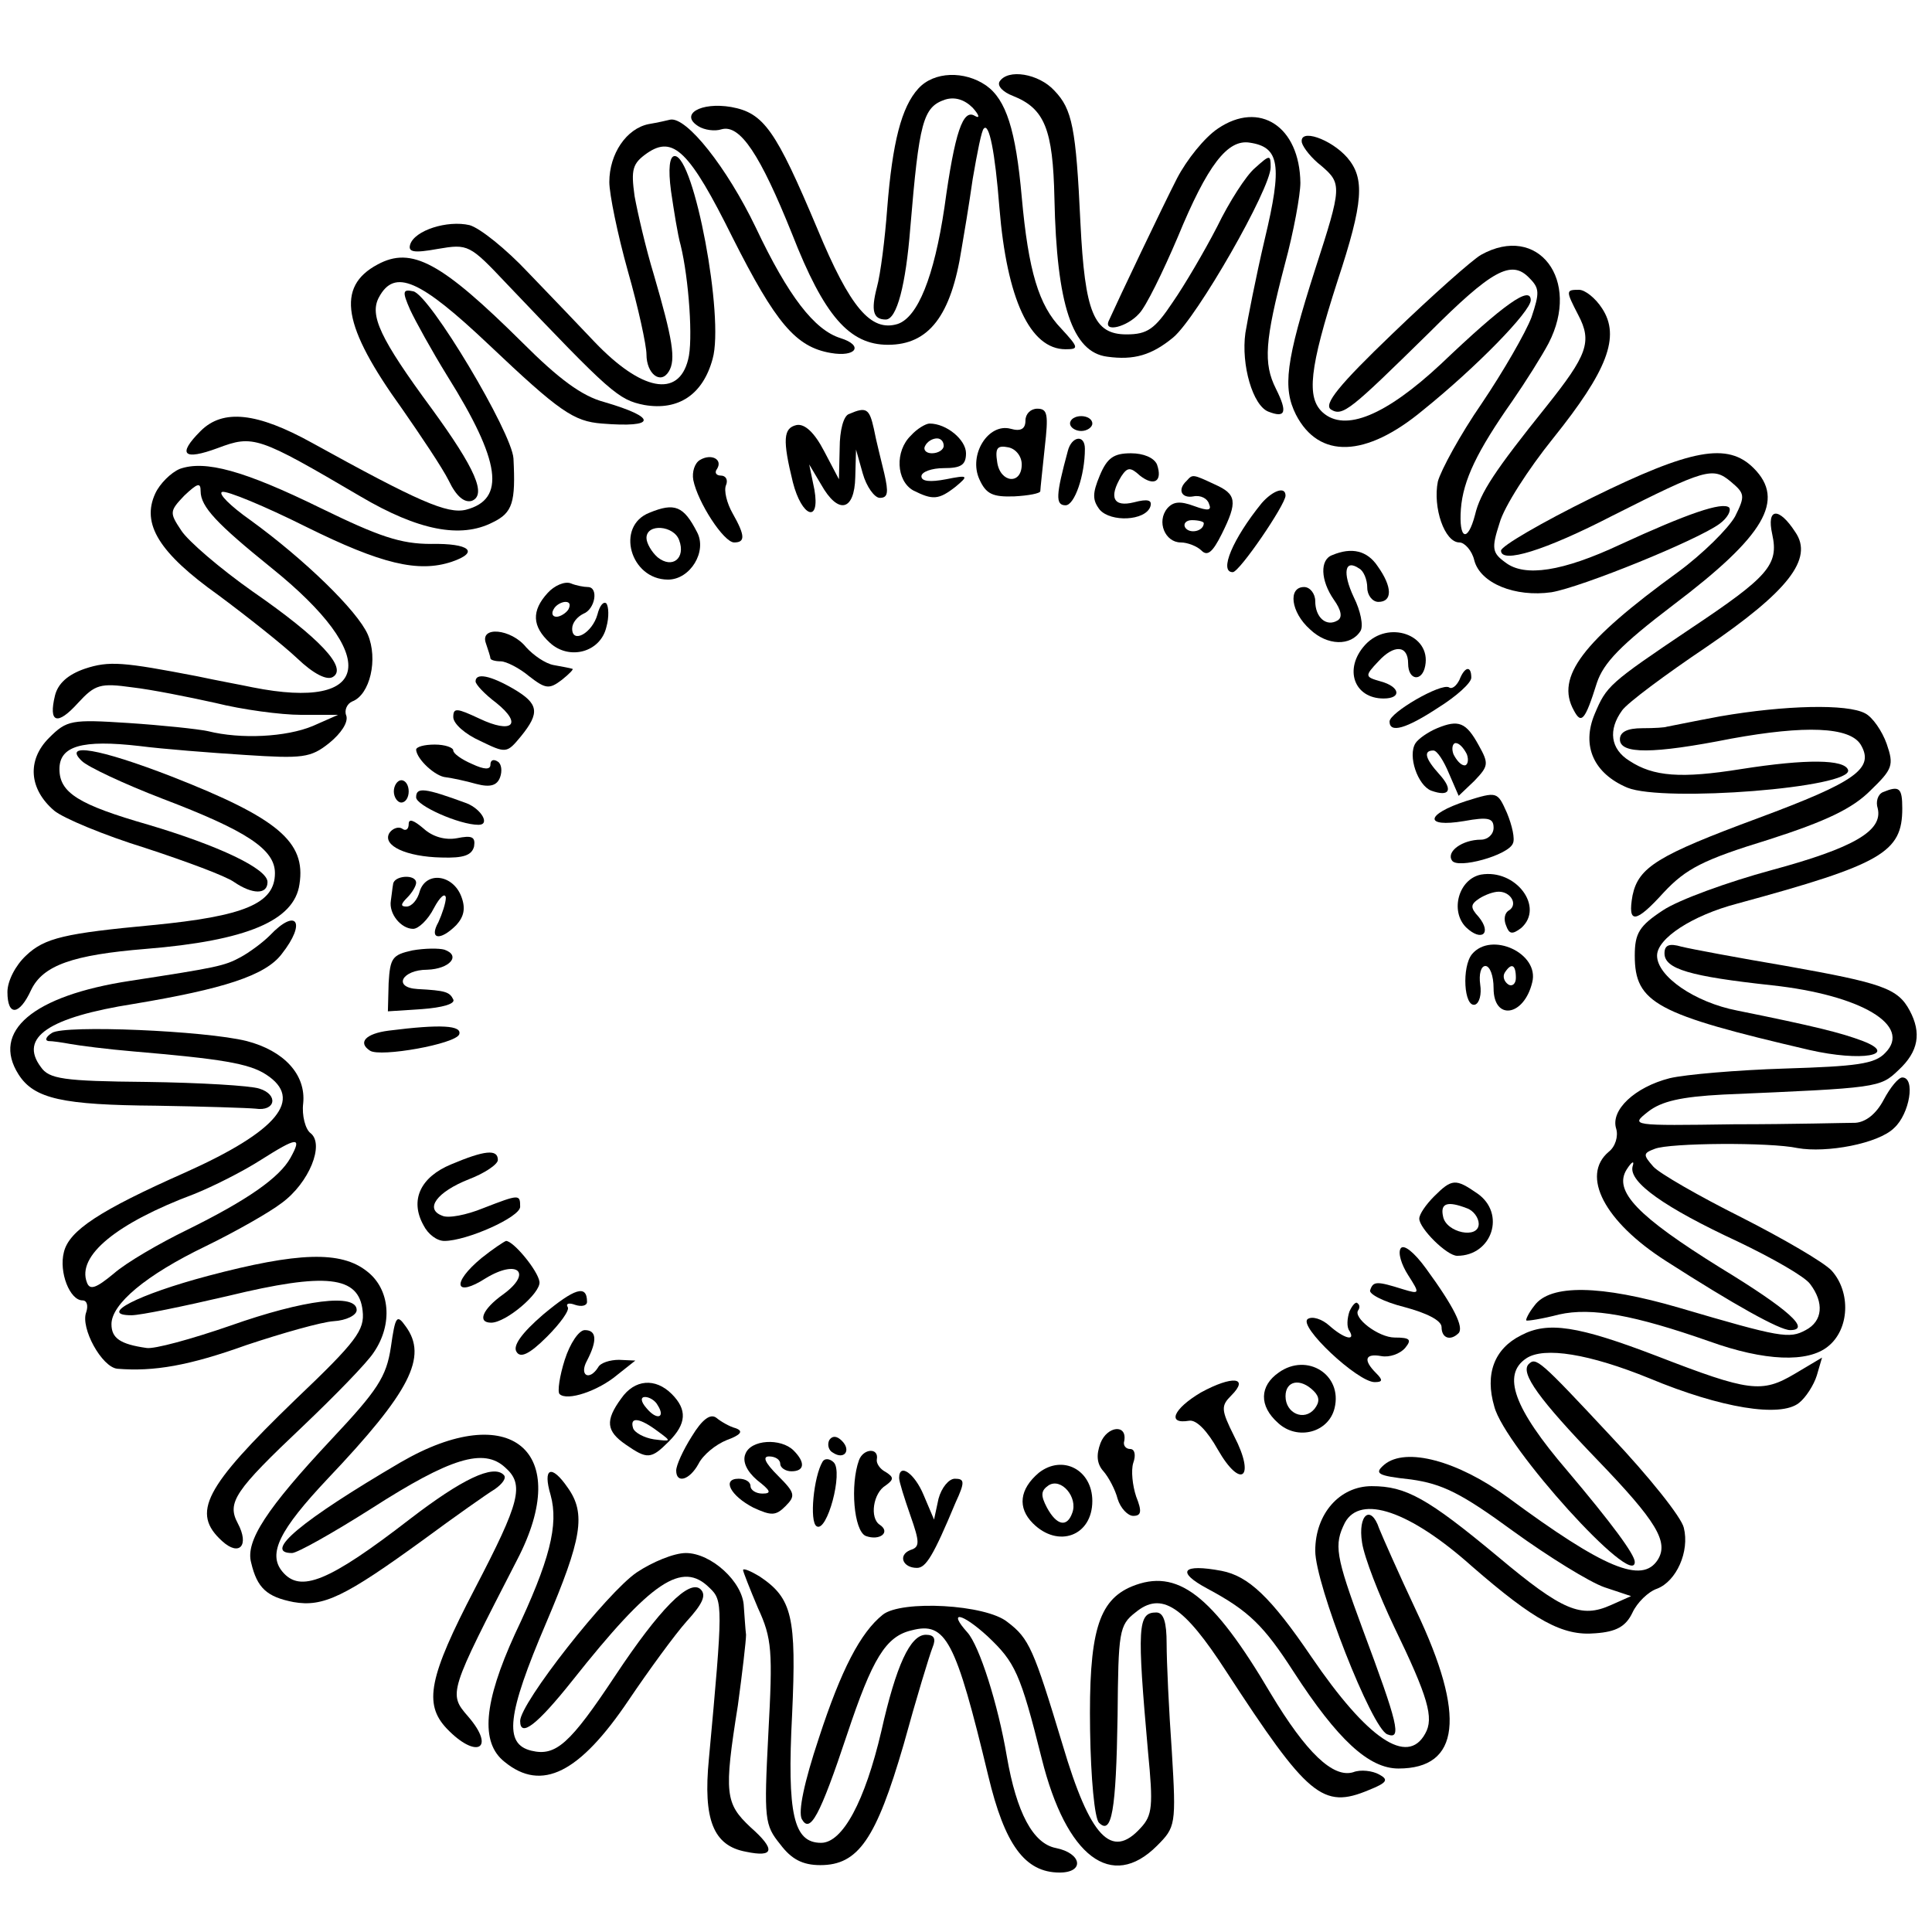
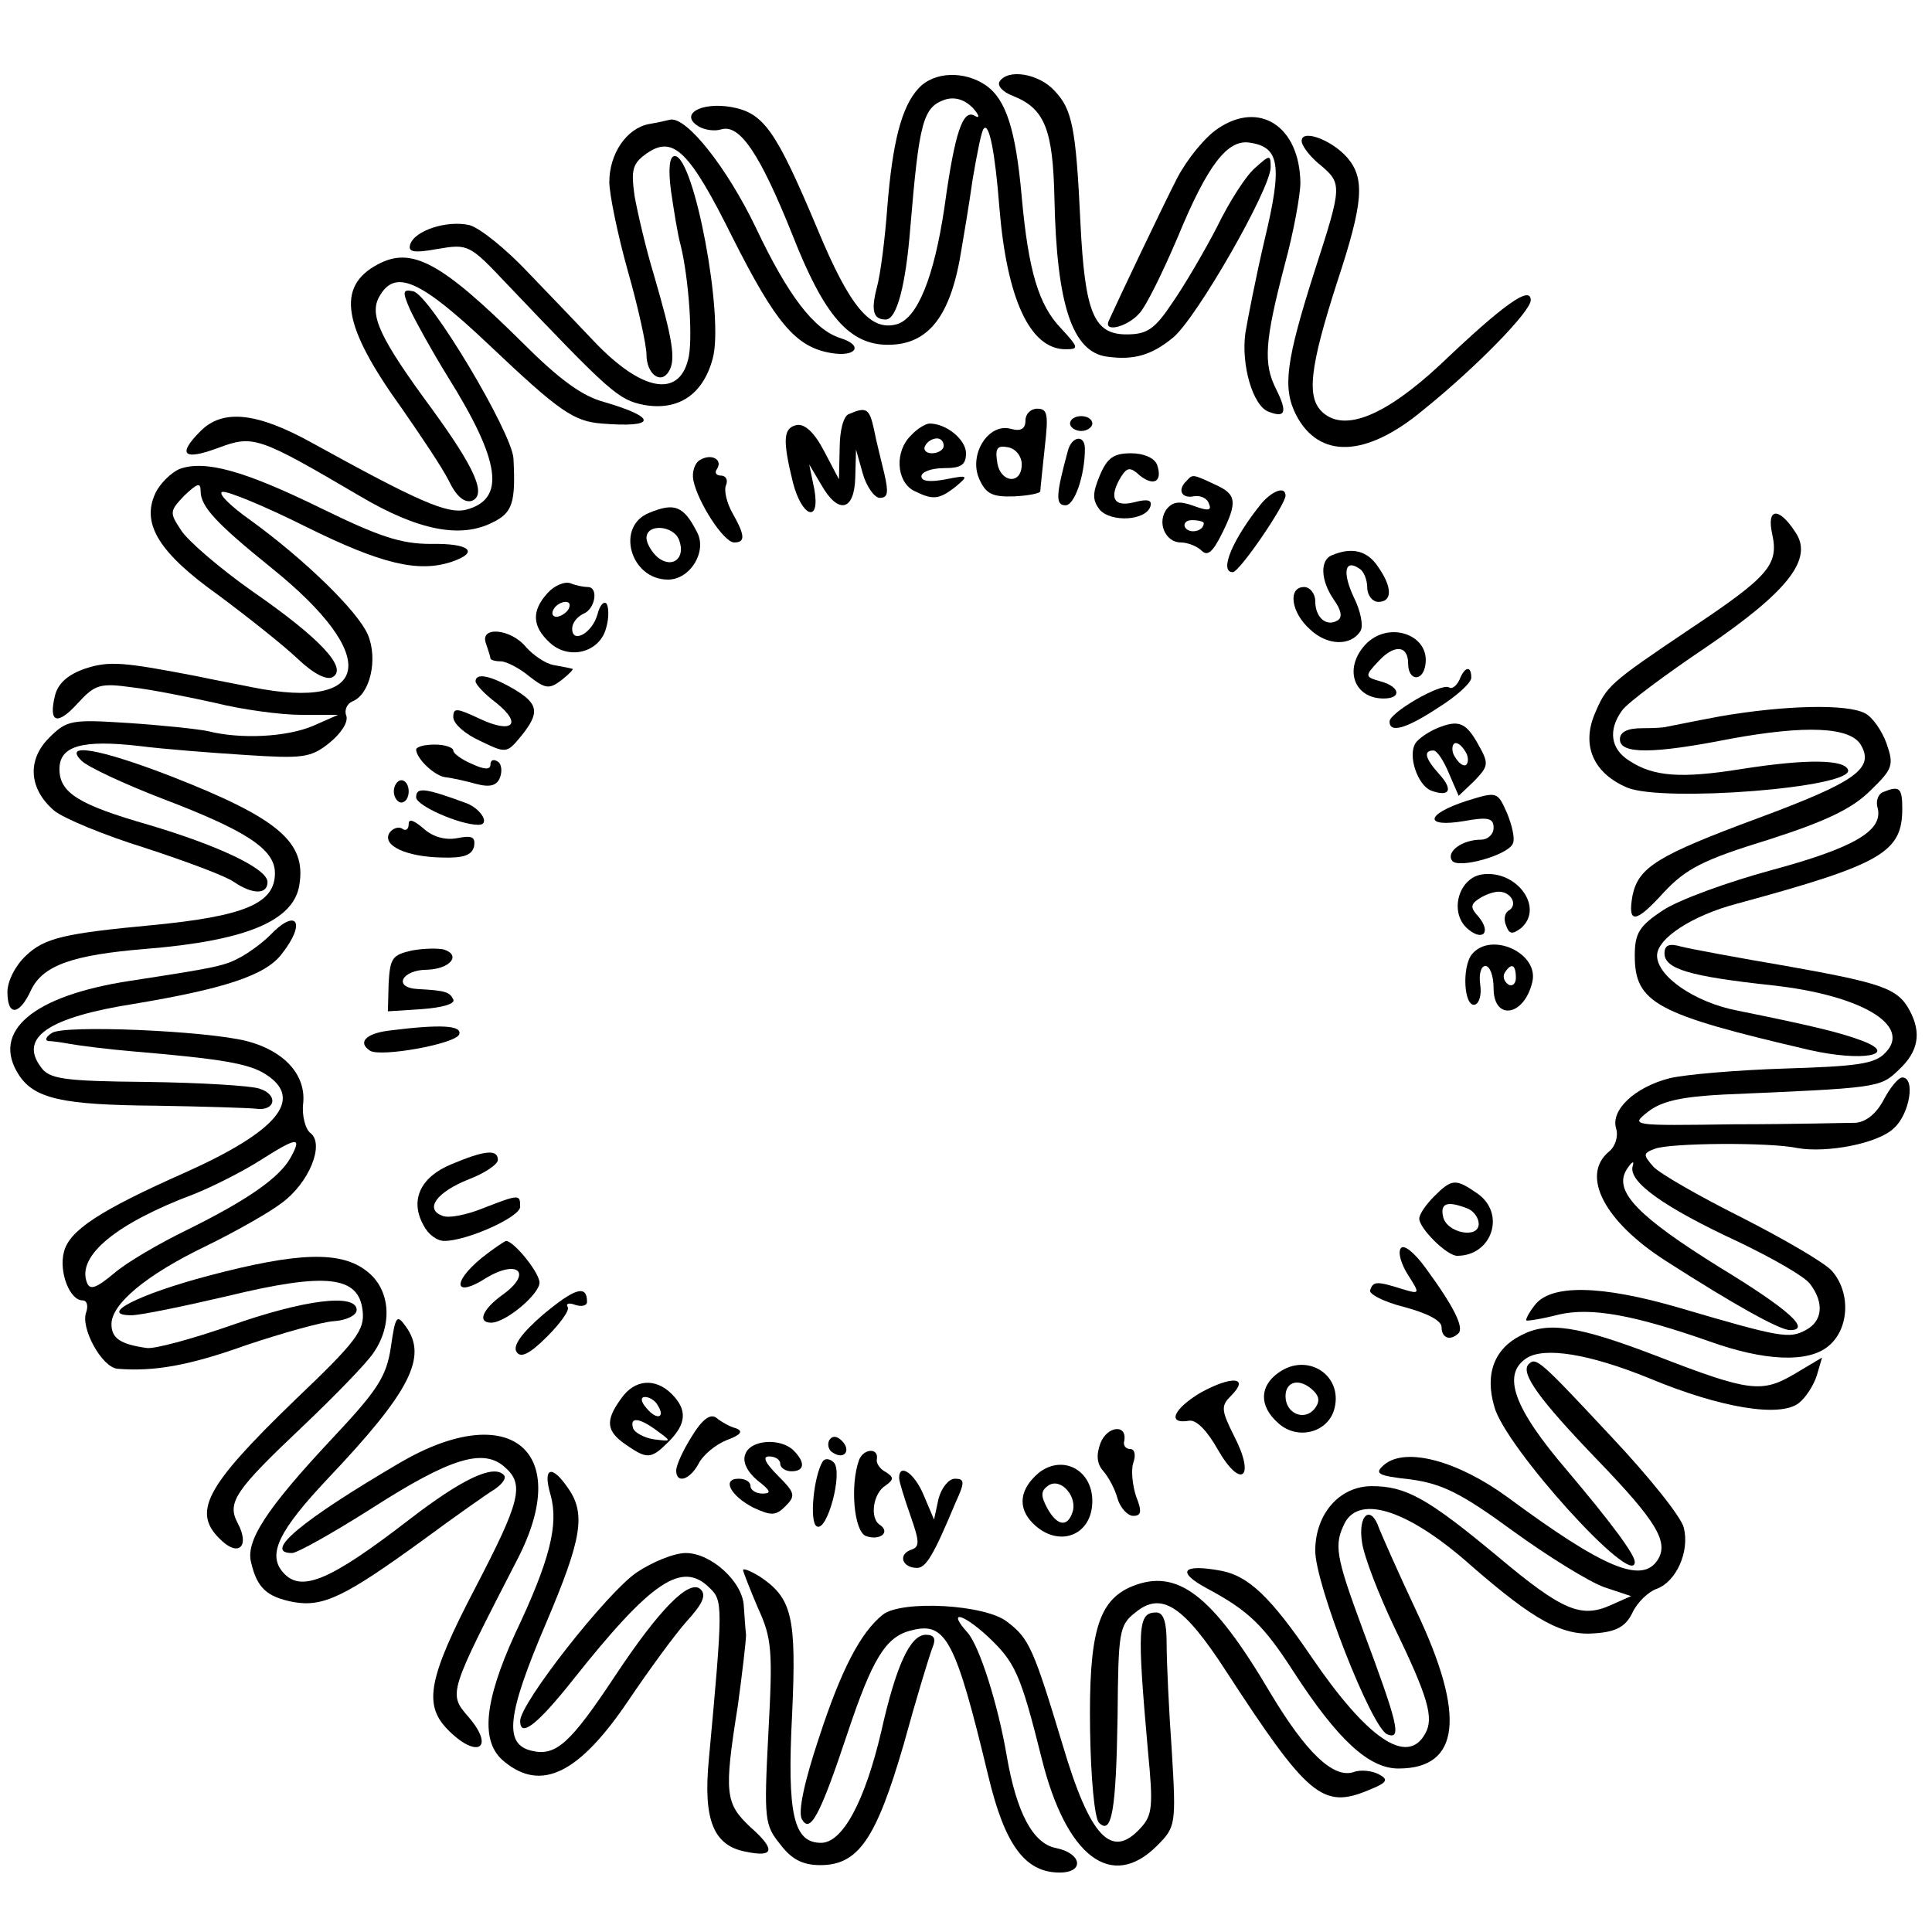
<svg xmlns="http://www.w3.org/2000/svg" version="1.0" width="260pt" height="260pt" viewBox="0 0 260 260" preserveAspectRatio="xMidYMid meet">
  <g transform="translate(0,260) scale(0.1,-0.1)" fill="#000000" stroke="none">
    <path d="M1236 2481 c-23 -25 -35 -73 -42 -161 -3 -41 -9 -89 -14 -107 -8 -31 -5 -43 12 -43 15 0 27 47 33 123 12 143 17 163 47 173 13 4 26 0 37 -11 9 -10 10 -15 3 -11 -16 10 -27 -21 -41 -123 -14 -94 -36 -148 -63 -157 -36 -11 -64 22 -108 128 -56 133 -72 156 -116 164 -41 7 -70 -10 -44 -26 8 -5 22 -7 31 -4 25 7 52 -34 95 -141 43 -110 77 -149 129 -149 55 0 85 39 99 129 3 17 10 59 15 94 6 35 12 66 15 68 7 8 15 -30 21 -107 10 -122 41 -190 89 -190 18 0 18 2 -6 28 -30 31 -44 77 -53 177 -8 90 -21 131 -48 150 -29 20 -70 19 -91 -4z" />
    <path d="M1345 2490 c-3 -6 5 -14 18 -19 43 -17 54 -45 56 -138 3 -143 24 -207 71 -213 36 -5 60 2 89 26 32 27 131 200 131 229 0 17 -1 17 -21 -1 -12 -10 -35 -46 -51 -79 -17 -33 -44 -79 -60 -102 -24 -36 -34 -43 -62 -43 -44 0 -56 29 -62 150 -6 128 -11 153 -35 178 -21 23 -63 30 -74 12z" />
    <path d="M1639 2427 c-18 -12 -42 -42 -55 -67 -19 -37 -79 -163 -92 -192 -7 -16 25 -8 41 10 9 9 32 56 52 103 40 97 67 132 97 127 40 -6 44 -30 20 -130 -12 -51 -23 -108 -26 -126 -6 -43 10 -98 31 -106 23 -9 26 -1 10 31 -17 34 -15 64 12 167 12 44 21 94 21 110 -1 76 -55 111 -111 73z" />
    <path d="M873 2433 c-30 -6 -53 -40 -53 -78 0 -16 11 -70 25 -120 14 -49 25 -100 25 -112 0 -26 19 -41 30 -23 10 16 5 44 -20 130 -11 36 -22 84 -26 106 -5 36 -3 44 17 58 35 24 57 3 115 -114 58 -115 85 -147 132 -155 34 -6 45 10 13 20 -35 11 -70 56 -114 149 -39 81 -93 149 -115 145 -4 -1 -17 -4 -29 -6z" />
    <path d="M1752 2408 c2 -7 13 -21 26 -31 28 -24 28 -28 -8 -139 -40 -125 -44 -160 -26 -196 31 -60 94 -58 171 6 72 58 145 133 145 148 0 20 -35 -4 -121 -86 -74 -69 -129 -92 -159 -65 -22 20 -18 59 20 177 35 106 37 138 13 166 -22 25 -65 40 -61 20z" />
    <path d="M903 2343 c4 -27 9 -59 13 -73 11 -45 17 -129 10 -154 -13 -52 -63 -42 -126 24 -19 20 -59 62 -89 93 -30 32 -65 60 -79 64 -30 7 -74 -7 -80 -26 -3 -10 4 -12 37 -6 41 7 43 6 93 -47 140 -147 150 -156 185 -163 46 -8 79 14 92 62 16 56 -25 273 -51 273 -7 0 -9 -17 -5 -47z" />
-     <path d="M1993 2257 c-12 -7 -65 -54 -119 -106 -72 -69 -93 -95 -83 -102 16 -10 26 -1 132 103 85 85 111 99 135 74 14 -14 14 -20 3 -53 -8 -21 -38 -73 -67 -116 -29 -42 -55 -90 -59 -105 -7 -35 9 -82 29 -82 7 0 17 -11 20 -24 8 -31 55 -50 104 -43 41 7 196 70 226 92 11 8 16 18 13 22 -9 8 -56 -8 -147 -50 -77 -36 -128 -44 -154 -24 -18 13 -19 19 -8 53 6 22 39 73 72 114 73 91 91 137 66 175 -9 14 -23 25 -31 25 -18 0 -18 -1 -1 -34 19 -36 12 -54 -43 -123 -69 -86 -89 -116 -96 -146 -10 -38 -22 -33 -19 8 3 39 22 78 69 145 18 26 40 61 49 78 44 85 -14 162 -91 119z" />
    <path d="M508 2244 c-56 -30 -47 -83 33 -194 25 -36 54 -79 63 -97 10 -21 21 -30 31 -27 20 8 5 43 -54 124 -70 95 -84 126 -71 150 21 39 55 24 148 -64 95 -90 114 -103 152 -106 74 -6 75 8 3 29 -30 8 -61 31 -110 80 -109 108 -149 130 -195 105z" />
    <path d="M552 2183 c7 -15 29 -55 50 -89 72 -115 79 -166 25 -180 -25 -6 -64 11 -207 90 -74 41 -120 46 -150 16 -32 -32 -23 -40 23 -23 48 18 54 16 192 -65 78 -46 135 -57 178 -35 27 13 31 27 28 86 -2 35 -113 221 -135 225 -14 3 -15 0 -4 -25z" />
    <path d="M1143 2043 c-8 -2 -13 -23 -13 -46 l-1 -42 -20 38 c-13 25 -26 37 -37 35 -18 -4 -19 -20 -5 -77 12 -47 37 -56 29 -10 l-7 34 16 -27 c23 -41 45 -36 46 10 l1 37 9 -32 c5 -18 16 -33 23 -33 11 0 12 7 6 33 -4 17 -11 44 -14 60 -6 27 -10 30 -33 20z" />
    <path d="M1380 2034 c0 -11 -6 -15 -20 -11 -30 8 -57 -35 -42 -68 9 -20 18 -24 47 -23 19 1 35 4 35 7 0 3 3 30 6 59 5 44 4 52 -10 52 -9 0 -16 -7 -16 -16z m-5 -59 c0 -28 -29 -25 -33 3 -3 19 0 23 15 20 10 -2 18 -12 18 -23z" />
    <path d="M1440 2030 c0 -5 7 -10 15 -10 8 0 15 5 15 10 0 6 -7 10 -15 10 -8 0 -15 -4 -15 -10z" />
    <path d="M1226 2014 c-22 -21 -20 -61 3 -74 26 -13 34 -13 57 5 18 15 17 16 -13 10 -21 -4 -33 -3 -33 4 0 6 14 11 30 11 23 0 30 4 30 20 0 18 -26 40 -49 40 -5 0 -17 -7 -25 -16z m44 -14 c0 -5 -7 -10 -16 -10 -8 0 -12 5 -9 10 3 6 10 10 16 10 5 0 9 -4 9 -10z" />
    <path d="M1437 1993 c-16 -59 -17 -73 -3 -73 12 0 26 40 26 76 0 20 -18 17 -23 -3z" />
    <path d="M942 1981 c-7 -4 -11 -16 -9 -27 6 -30 41 -84 55 -84 15 0 15 9 -2 39 -8 14 -12 31 -9 38 3 7 0 13 -7 13 -6 0 -9 4 -5 9 8 13 -8 21 -23 12z" />
    <path d="M1480 1960 c-10 -24 -10 -33 0 -46 15 -17 61 -15 68 4 3 9 -3 11 -22 6 -28 -7 -34 7 -17 35 8 12 12 13 25 1 19 -15 31 -8 23 15 -4 9 -18 15 -35 15 -23 0 -32 -6 -42 -30z" />
-     <path d="M2142 1930 c-67 -33 -122 -65 -122 -71 0 -18 59 0 150 47 125 63 135 66 159 46 19 -16 20 -19 6 -47 -9 -16 -43 -50 -77 -75 -128 -93 -165 -141 -140 -186 10 -19 15 -14 31 37 9 27 32 51 103 105 123 93 151 141 108 184 -35 35 -84 26 -218 -40z" />
    <path d="M242 1969 c-12 -5 -27 -20 -33 -33 -19 -41 5 -80 85 -137 39 -29 87 -67 106 -85 22 -21 40 -30 48 -25 20 12 -17 52 -108 115 -44 31 -87 68 -96 82 -16 24 -16 26 4 47 18 17 22 18 22 6 0 -21 22 -44 95 -103 148 -119 136 -193 -25 -161 -14 3 -47 9 -75 15 -99 19 -118 21 -151 10 -23 -8 -36 -20 -40 -36 -9 -37 3 -41 31 -10 23 25 30 27 73 21 26 -3 76 -13 112 -21 36 -9 88 -16 115 -16 l50 0 -34 -15 c-36 -15 -97 -18 -141 -7 -14 3 -62 8 -107 11 -77 5 -83 4 -107 -20 -30 -30 -27 -69 7 -98 12 -10 67 -33 122 -50 55 -18 109 -38 120 -46 25 -17 45 -17 45 0 0 18 -66 49 -160 77 -94 27 -120 43 -120 75 0 31 30 40 108 31 31 -4 95 -9 142 -12 77 -5 88 -4 113 16 16 13 26 28 23 37 -3 7 1 16 8 19 24 9 35 57 21 90 -14 32 -85 101 -158 154 -27 19 -44 36 -38 38 6 2 57 -19 113 -47 101 -50 151 -62 196 -47 38 13 24 25 -28 24 -41 0 -70 10 -148 48 -104 51 -156 65 -190 53z" />
    <path d="M1597 1953 c-13 -12 -7 -24 9 -21 10 2 19 -3 21 -10 4 -9 -1 -10 -20 -3 -19 7 -28 6 -36 -3 -15 -18 -3 -46 18 -46 9 0 22 -5 28 -11 8 -8 15 -2 27 22 22 44 20 54 -9 67 -30 14 -30 14 -38 5z m23 -57 c0 -11 -19 -15 -25 -6 -3 5 1 10 9 10 9 0 16 -2 16 -4z" />
    <path d="M1698 1923 c-39 -48 -58 -93 -39 -93 9 0 71 91 71 103 0 13 -17 7 -32 -10z" />
    <path d="M874 1910 c-46 -18 -26 -90 25 -90 30 0 53 38 39 64 -18 35 -30 40 -64 26z m40 -37 c9 -24 -9 -39 -29 -23 -8 7 -15 19 -15 26 0 20 37 17 44 -3z" />
    <path d="M2385 1881 c9 -41 -5 -57 -110 -127 -110 -74 -113 -77 -129 -115 -18 -43 -1 -80 44 -99 49 -20 305 0 297 24 -5 14 -55 15 -144 1 -81 -13 -118 -10 -150 11 -26 16 -29 42 -10 68 7 10 58 48 113 85 110 75 145 119 120 155 -22 34 -39 33 -31 -3z" />
    <path d="M1793 1853 c-17 -6 -16 -34 2 -60 10 -14 12 -24 5 -28 -15 -9 -30 4 -30 26 0 10 -7 19 -15 19 -22 0 -18 -34 8 -57 23 -22 55 -23 68 -2 4 7 0 27 -9 45 -16 34 -12 52 7 39 6 -3 11 -15 11 -26 0 -10 7 -19 15 -19 19 0 19 20 -1 48 -14 21 -35 26 -61 15z" />
    <path d="M737 1802 c-22 -24 -21 -45 3 -67 26 -24 68 -13 76 21 4 14 3 28 0 32 -4 3 -9 -3 -12 -15 -7 -25 -34 -40 -34 -19 0 8 7 16 15 20 16 6 21 36 6 36 -5 0 -16 2 -23 5 -8 3 -22 -3 -31 -13z m28 -22 c-3 -5 -11 -10 -16 -10 -6 0 -7 5 -4 10 3 6 11 10 16 10 6 0 7 -4 4 -10z" />
    <path d="M654 1734 c3 -9 6 -18 6 -20 0 -2 6 -4 14 -4 7 0 25 -9 38 -20 22 -17 27 -18 44 -5 10 8 17 15 14 15 -3 1 -14 3 -25 5 -11 2 -27 13 -37 24 -20 25 -63 29 -54 5z" />
    <path d="M1837 1732 c-29 -32 -15 -72 25 -72 25 0 22 16 -4 23 -21 6 -22 7 -3 27 21 23 40 22 40 -3 0 -23 19 -25 23 -3 8 42 -50 62 -81 28z" />
    <path d="M1964 1685 c-4 -8 -10 -13 -14 -10 -11 6 -80 -34 -80 -46 0 -16 22 -10 66 19 24 15 44 33 44 40 0 17 -9 15 -16 -3z" />
    <path d="M640 1683 c0 -4 12 -17 28 -29 36 -29 21 -42 -23 -21 -30 14 -35 15 -35 2 0 -9 16 -23 36 -32 35 -17 36 -17 55 6 26 32 24 44 -10 64 -31 18 -51 22 -51 10z" />
    <path d="M2315 1636 c-38 -7 -71 -14 -72 -14 -2 -1 -16 -2 -33 -2 -20 0 -30 -5 -30 -15 0 -20 44 -20 150 1 99 18 159 16 174 -8 19 -32 -6 -50 -138 -99 -135 -50 -161 -66 -169 -104 -7 -39 4 -38 42 4 30 32 53 44 141 71 78 25 113 42 137 66 30 29 32 34 22 63 -6 17 -19 36 -29 41 -24 13 -108 11 -195 -4z" />
    <path d="M1934 1620 c-12 -5 -25 -14 -29 -20 -11 -17 3 -57 21 -64 25 -9 30 1 11 22 -19 21 -22 32 -8 32 5 0 14 -14 21 -31 l13 -30 21 20 c19 20 20 23 6 48 -17 31 -27 35 -56 23z m40 -35 c3 -8 1 -15 -3 -15 -5 0 -11 7 -15 15 -3 8 -1 15 3 15 5 0 11 -7 15 -15z" />
    <path d="M560 1591 c1 -13 26 -36 40 -37 8 -1 27 -5 41 -9 19 -5 28 -2 32 9 3 8 2 18 -3 21 -6 4 -10 2 -10 -4 0 -7 -8 -7 -25 1 -14 6 -25 14 -25 18 0 4 -11 8 -25 8 -14 0 -25 -3 -25 -7z" />
    <path d="M110 1576 c8 -8 57 -31 109 -51 113 -43 151 -68 151 -100 0 -41 -41 -58 -165 -70 -117 -11 -145 -17 -170 -41 -14 -13 -25 -34 -25 -49 0 -33 16 -32 32 3 16 33 56 47 154 55 136 11 200 38 207 87 9 57 -29 89 -172 145 -98 38 -147 46 -121 21z" />
    <path d="M530 1535 c0 -8 5 -15 10 -15 6 0 10 7 10 15 0 8 -4 15 -10 15 -5 0 -10 -7 -10 -15z" />
    <path d="M560 1527 c0 -11 58 -37 84 -37 16 0 4 21 -16 29 -57 21 -68 22 -68 8z" />
    <path d="M1973 1522 c-55 -18 -57 -36 -3 -27 33 6 40 4 40 -9 0 -9 -8 -16 -17 -16 -25 0 -47 -16 -39 -28 7 -12 76 7 82 23 3 6 -1 24 -8 41 -13 29 -13 29 -55 16z" />
    <path d="M2534 1534 c-7 -3 -10 -13 -7 -22 7 -30 -32 -53 -143 -83 -59 -16 -125 -40 -146 -54 -32 -21 -38 -31 -38 -61 0 -64 29 -79 235 -127 70 -16 121 -7 72 12 -29 11 -65 20 -169 41 -57 11 -108 46 -108 74 0 23 47 54 108 70 195 53 222 69 222 128 0 28 -4 31 -26 22z" />
    <path d="M550 1491 c0 -7 -4 -10 -9 -6 -5 3 -13 0 -17 -6 -10 -17 23 -32 70 -33 30 -1 41 3 44 15 2 13 -3 15 -23 11 -16 -3 -33 2 -45 13 -13 11 -20 14 -20 6z" />
    <path d="M1993 1423 c-30 -6 -42 -49 -20 -71 21 -20 35 -8 17 14 -12 13 -11 17 1 25 8 5 19 9 26 9 16 0 26 -17 14 -25 -6 -3 -8 -12 -4 -21 4 -11 8 -12 20 -3 32 28 -7 80 -54 72z" />
-     <path d="M529 1410 c-1 -5 -2 -16 -3 -22 -3 -18 14 -38 30 -38 7 0 20 12 28 28 8 15 15 21 16 14 0 -7 -5 -22 -10 -33 -13 -23 2 -26 24 -4 10 11 13 22 7 38 -11 30 -47 35 -56 8 -3 -12 -11 -21 -18 -21 -8 0 -8 3 1 12 7 7 12 16 12 20 0 12 -30 10 -31 -2z" />
    <path d="M363 1341 c-10 -10 -28 -23 -39 -29 -22 -12 -32 -14 -149 -32 -131 -20 -187 -68 -150 -126 21 -33 60 -41 185 -42 63 -1 124 -3 134 -4 27 -4 31 19 5 27 -12 4 -80 8 -152 9 -112 1 -131 4 -142 20 -30 40 11 67 125 85 120 20 177 38 199 67 34 43 20 63 -16 25z" />
    <path d="M555 1321 c-27 -6 -30 -10 -32 -44 l-1 -38 46 3 c27 2 45 7 42 13 -5 10 -10 12 -48 14 -34 2 -21 26 13 26 30 1 46 19 23 27 -7 2 -26 2 -43 -1z" />
    <path d="M1981 1316 c-14 -17 -11 -72 4 -68 6 2 9 14 7 27 -2 14 1 25 7 25 6 0 11 -13 11 -30 0 -44 41 -38 52 8 10 39 -55 69 -81 38z m59 -32 c0 -8 -5 -12 -10 -9 -6 4 -8 11 -5 16 9 14 15 11 15 -7z" />
    <path d="M2240 1317 c0 -21 34 -31 145 -43 119 -13 189 -54 152 -91 -14 -15 -39 -18 -135 -21 -64 -2 -134 -8 -155 -13 -47 -12 -80 -43 -72 -68 3 -10 -1 -24 -10 -31 -38 -32 -6 -94 77 -147 92 -59 153 -93 167 -93 29 0 -2 28 -94 84 -111 69 -144 103 -126 132 7 11 11 13 8 4 -5 -21 43 -55 142 -101 46 -22 90 -47 97 -57 19 -25 17 -50 -6 -62 -22 -12 -34 -10 -170 30 -106 31 -174 32 -195 3 -8 -10 -12 -19 -11 -20 1 -1 21 2 44 8 44 10 102 -1 202 -36 75 -27 133 -29 160 -7 29 23 31 73 5 102 -10 11 -65 43 -122 72 -56 28 -110 59 -118 68 -14 16 -14 18 2 24 20 8 155 9 192 1 39 -7 109 6 130 27 21 19 29 68 11 68 -5 0 -16 -13 -25 -30 -10 -19 -24 -30 -38 -31 -12 0 -85 -2 -163 -2 -140 -2 -140 -2 -116 17 18 14 44 20 101 23 209 9 211 9 236 33 27 25 31 50 15 80 -16 30 -37 37 -166 60 -65 11 -129 23 -141 26 -17 5 -23 2 -23 -9z" />
    <path d="M70 1210 c-8 -5 -10 -10 -5 -11 6 0 19 -2 30 -4 11 -2 49 -7 85 -10 117 -10 155 -16 178 -31 51 -33 16 -76 -109 -132 -115 -51 -156 -78 -163 -107 -7 -27 8 -65 25 -65 6 0 8 -7 5 -16 -8 -21 21 -74 42 -76 49 -4 96 4 174 32 48 16 101 31 117 32 17 1 31 8 31 15 0 23 -71 14 -170 -21 -52 -18 -103 -32 -113 -30 -35 5 -47 13 -47 32 0 27 46 66 127 105 39 19 85 45 102 58 37 27 58 79 39 94 -7 5 -12 24 -10 40 4 39 -26 71 -76 84 -56 14 -245 22 -262 11z m321 -168 c-15 -27 -58 -57 -139 -97 -37 -18 -82 -44 -99 -59 -23 -19 -32 -23 -36 -12 -14 36 40 80 144 119 25 10 65 30 90 46 49 31 56 32 40 3z" />
    <path d="M523 1213 c-31 -4 -42 -16 -25 -27 14 -9 115 9 120 22 4 12 -24 14 -95 5z" />
    <path d="M607 1033 c-41 -17 -56 -48 -37 -82 6 -12 18 -21 28 -21 30 0 102 32 102 46 0 17 -1 17 -50 -2 -22 -9 -47 -14 -55 -10 -24 9 -7 32 36 49 21 8 39 20 39 26 0 15 -18 13 -63 -6z" />
    <path d="M1930 990 c-11 -11 -20 -24 -20 -30 0 -13 37 -50 51 -50 47 0 66 57 27 84 -29 20 -34 20 -58 -4z m44 -16 c9 -3 16 -13 16 -21 0 -21 -44 -12 -48 10 -4 18 6 21 32 11z" />
    <path d="M648 907 c-41 -34 -36 -54 6 -27 43 26 63 7 23 -22 -28 -20 -35 -38 -16 -38 20 0 67 40 65 55 -2 15 -35 55 -45 55 -3 -1 -18 -11 -33 -23z" />
    <path d="M1885 920 c-4 -6 1 -22 10 -36 16 -25 16 -26 -7 -19 -35 11 -40 11 -44 -1 -3 -5 18 -16 46 -23 30 -8 50 -18 50 -27 0 -15 12 -19 23 -8 7 8 -6 35 -44 87 -16 22 -30 33 -34 27z" />
    <path d="M280 883 c-94 -25 -149 -53 -103 -53 12 0 70 12 130 26 132 32 176 27 181 -20 3 -26 -8 -41 -91 -120 -122 -118 -140 -152 -98 -190 23 -21 37 -6 21 24 -15 28 -4 44 88 131 43 41 86 85 95 99 26 38 22 85 -9 109 -35 28 -93 26 -214 -6z" />
    <path d="M731 831 c-29 -25 -41 -42 -36 -50 5 -9 17 -4 41 20 18 18 31 36 28 40 -3 5 2 6 10 3 9 -3 16 -1 16 4 0 24 -17 18 -59 -17z" />
-     <path d="M1816 835 c-3 -9 -4 -21 0 -26 9 -15 -8 -10 -27 7 -10 9 -23 13 -29 9 -14 -9 67 -85 90 -85 11 0 11 3 2 12 -18 18 -15 27 7 23 11 -2 25 3 32 11 9 11 7 14 -14 14 -22 0 -57 27 -49 37 2 3 2 7 -1 9 -2 3 -7 -2 -11 -11z" />
+     <path d="M1816 835 z" />
    <path d="M526 787 c-6 -40 -18 -58 -80 -124 -87 -93 -116 -137 -108 -166 8 -34 21 -46 57 -53 40 -7 69 7 175 84 42 31 86 62 96 68 10 7 16 15 12 19 -14 15 -57 -6 -126 -59 -110 -85 -148 -100 -172 -71 -20 24 -4 56 61 125 111 117 135 164 105 205 -12 17 -14 14 -20 -28z" />
    <path d="M2047 803 c-36 -18 -49 -52 -36 -96 14 -54 189 -247 189 -209 0 10 -31 52 -91 123 -72 84 -88 129 -55 151 24 16 85 6 166 -27 96 -40 176 -53 201 -33 9 7 20 24 24 37 l7 24 -37 -22 c-44 -26 -61 -24 -185 24 -107 41 -147 47 -183 28z" />
-     <path d="M760 770 c-7 -22 -10 -43 -7 -46 10 -10 52 4 78 26 l24 19 -22 1 c-12 0 -25 -4 -28 -10 -12 -19 -26 -11 -15 9 14 27 13 41 -3 41 -8 0 -20 -18 -27 -40z" />
    <path d="M1721 753 c-26 -18 -27 -45 -1 -68 26 -24 68 -13 76 20 11 45 -37 75 -75 48z m47 -25 c8 -8 8 -15 1 -24 -14 -17 -39 -6 -39 17 0 21 20 25 38 7z" />
    <path d="M2057 764 c-11 -12 14 -47 93 -129 79 -82 96 -110 81 -134 -21 -33 -72 -12 -202 84 -67 49 -137 68 -166 44 -14 -12 -10 -15 36 -20 42 -6 67 -18 138 -70 47 -34 102 -68 122 -75 l36 -12 -27 -12 c-40 -18 -65 -8 -152 65 -95 79 -124 95 -170 95 -43 0 -76 -37 -76 -87 0 -45 76 -239 97 -247 20 -8 14 15 -33 141 -37 100 -39 114 -24 144 21 38 87 16 171 -59 84 -73 122 -94 166 -90 28 2 41 9 50 28 6 13 21 28 33 32 26 10 44 50 36 82 -3 14 -47 69 -98 123 -97 104 -101 107 -111 97z" />
    <path d="M1616 726 c-37 -22 -46 -43 -16 -38 10 2 25 -14 39 -39 31 -54 51 -38 22 18 -18 36 -18 41 -4 55 25 25 1 27 -41 4z" />
    <path d="M836 718 c-22 -30 -20 -44 6 -62 29 -20 34 -20 58 4 24 24 25 43 4 64 -22 22 -50 20 -68 -6z m49 -9 c11 -17 -1 -21 -15 -4 -8 9 -8 15 -2 15 6 0 14 -5 17 -11z m0 -35 c19 -14 19 -14 -5 -11 -13 2 -26 9 -28 15 -5 16 9 14 33 -4z" />
    <path d="M931 667 c-12 -19 -21 -39 -21 -46 0 -18 18 -13 30 9 6 12 23 26 38 32 19 7 23 12 12 16 -8 2 -20 9 -26 14 -8 6 -19 -2 -33 -25z" />
    <path d="M1481 658 c-6 -16 -5 -28 4 -38 7 -8 16 -25 19 -37 4 -13 14 -23 21 -23 11 0 12 6 4 26 -5 15 -7 35 -4 45 4 11 2 19 -4 19 -6 0 -10 5 -8 11 4 23 -23 20 -32 -3z" />
    <path d="M539 632 c-133 -78 -186 -122 -146 -122 7 0 55 27 107 60 106 68 151 82 180 55 26 -23 20 -46 -41 -163 -62 -119 -69 -155 -38 -188 40 -42 67 -28 29 16 -27 31 -26 32 66 211 76 146 -9 217 -157 131z" />
    <path d="M1116 662 c-3 -6 -1 -14 5 -17 15 -10 25 3 12 16 -7 7 -13 7 -17 1z" />
    <path d="M1003 643 c-4 -10 2 -23 16 -35 18 -14 20 -18 7 -18 -9 0 -16 5 -16 10 0 6 -7 10 -16 10 -23 0 -11 -23 20 -39 24 -11 30 -11 43 2 14 14 13 18 -10 41 -18 18 -21 26 -12 26 8 0 15 -4 15 -10 0 -5 7 -10 15 -10 18 0 19 12 3 28 -17 17 -58 15 -65 -5z" />
    <path d="M1156 635 c-12 -33 -7 -95 9 -102 19 -7 34 5 19 15 -14 9 -9 43 8 53 11 8 11 11 0 18 -8 4 -13 12 -12 17 3 16 -18 15 -24 -1z" />
    <path d="M1107 633 c-12 -20 -18 -81 -8 -87 14 -9 36 73 23 86 -5 5 -12 6 -15 1z" />
    <path d="M1398 618 c-26 -22 -29 -47 -8 -68 34 -34 80 -17 80 30 0 42 -40 63 -72 38z m45 -54 c-7 -20 -21 -17 -34 7 -9 17 -8 23 2 30 17 11 40 -16 32 -37z" />
    <path d="M741 588 c11 -40 -1 -88 -48 -187 -42 -92 -47 -146 -14 -172 50 -41 101 -15 167 83 27 40 62 88 78 106 21 23 27 35 19 43 -15 15 -56 -27 -115 -116 -61 -92 -80 -109 -113 -101 -37 9 -33 48 20 172 48 113 54 147 29 182 -22 32 -34 27 -23 -10z" />
    <path d="M1210 611 c0 -5 7 -27 15 -50 13 -37 13 -43 0 -47 -17 -7 -10 -24 9 -24 12 0 22 16 52 88 13 28 12 32 -1 32 -8 0 -18 -12 -22 -27 l-6 -28 -14 33 c-12 29 -33 44 -33 23z" />
    <path d="M1833 524 c3 -20 23 -71 43 -113 46 -95 54 -123 42 -144 -24 -44 -78 -7 -153 103 -55 81 -85 109 -121 116 -53 10 -62 -1 -19 -24 56 -30 76 -50 116 -112 59 -91 101 -130 141 -130 83 0 91 71 24 212 -24 51 -46 101 -50 111 -11 33 -29 19 -23 -19z" />
    <path d="M857 484 c-40 -27 -157 -176 -157 -200 0 -23 23 -5 70 54 107 135 148 162 185 125 18 -17 18 -24 -1 -230 -8 -82 6 -117 50 -125 38 -8 40 3 6 33 -34 32 -36 45 -17 164 6 44 11 87 11 95 -1 8 -2 25 -3 38 -1 33 -44 72 -78 72 -16 0 -45 -12 -66 -26z" />
    <path d="M1000 487 c0 -2 9 -25 20 -51 19 -41 20 -58 14 -169 -6 -116 -5 -123 16 -149 15 -20 30 -28 54 -28 51 0 75 35 112 162 17 62 35 121 39 131 5 12 2 17 -9 17 -21 0 -40 -41 -60 -130 -22 -94 -52 -150 -81 -150 -37 0 -46 38 -39 173 6 131 0 156 -43 185 -13 8 -23 12 -23 9z" />
    <path d="M1523 465 c-45 -19 -58 -62 -56 -194 1 -64 6 -118 12 -124 17 -17 23 15 25 144 1 113 2 122 24 139 35 29 65 9 122 -79 110 -169 130 -186 192 -160 25 10 27 14 14 21 -9 5 -25 7 -35 3 -27 -8 -63 26 -111 106 -79 134 -126 169 -187 144z" />
    <path d="M1188 427 c-30 -24 -56 -74 -86 -166 -20 -60 -28 -99 -23 -109 11 -20 24 3 61 114 34 102 52 132 87 140 46 12 59 -13 103 -196 22 -92 49 -130 96 -130 34 0 30 26 -5 33 -31 6 -53 48 -66 123 -12 71 -37 149 -53 167 -27 30 -8 27 27 -5 37 -35 44 -49 73 -165 33 -132 94 -178 155 -117 25 25 26 28 20 127 -4 56 -7 121 -7 145 0 29 -4 42 -14 42 -25 0 -26 -19 -11 -188 7 -72 6 -85 -10 -102 -39 -43 -68 -13 -105 112 -39 129 -45 143 -74 165 -29 24 -143 30 -168 10z" />
  </g>
</svg>